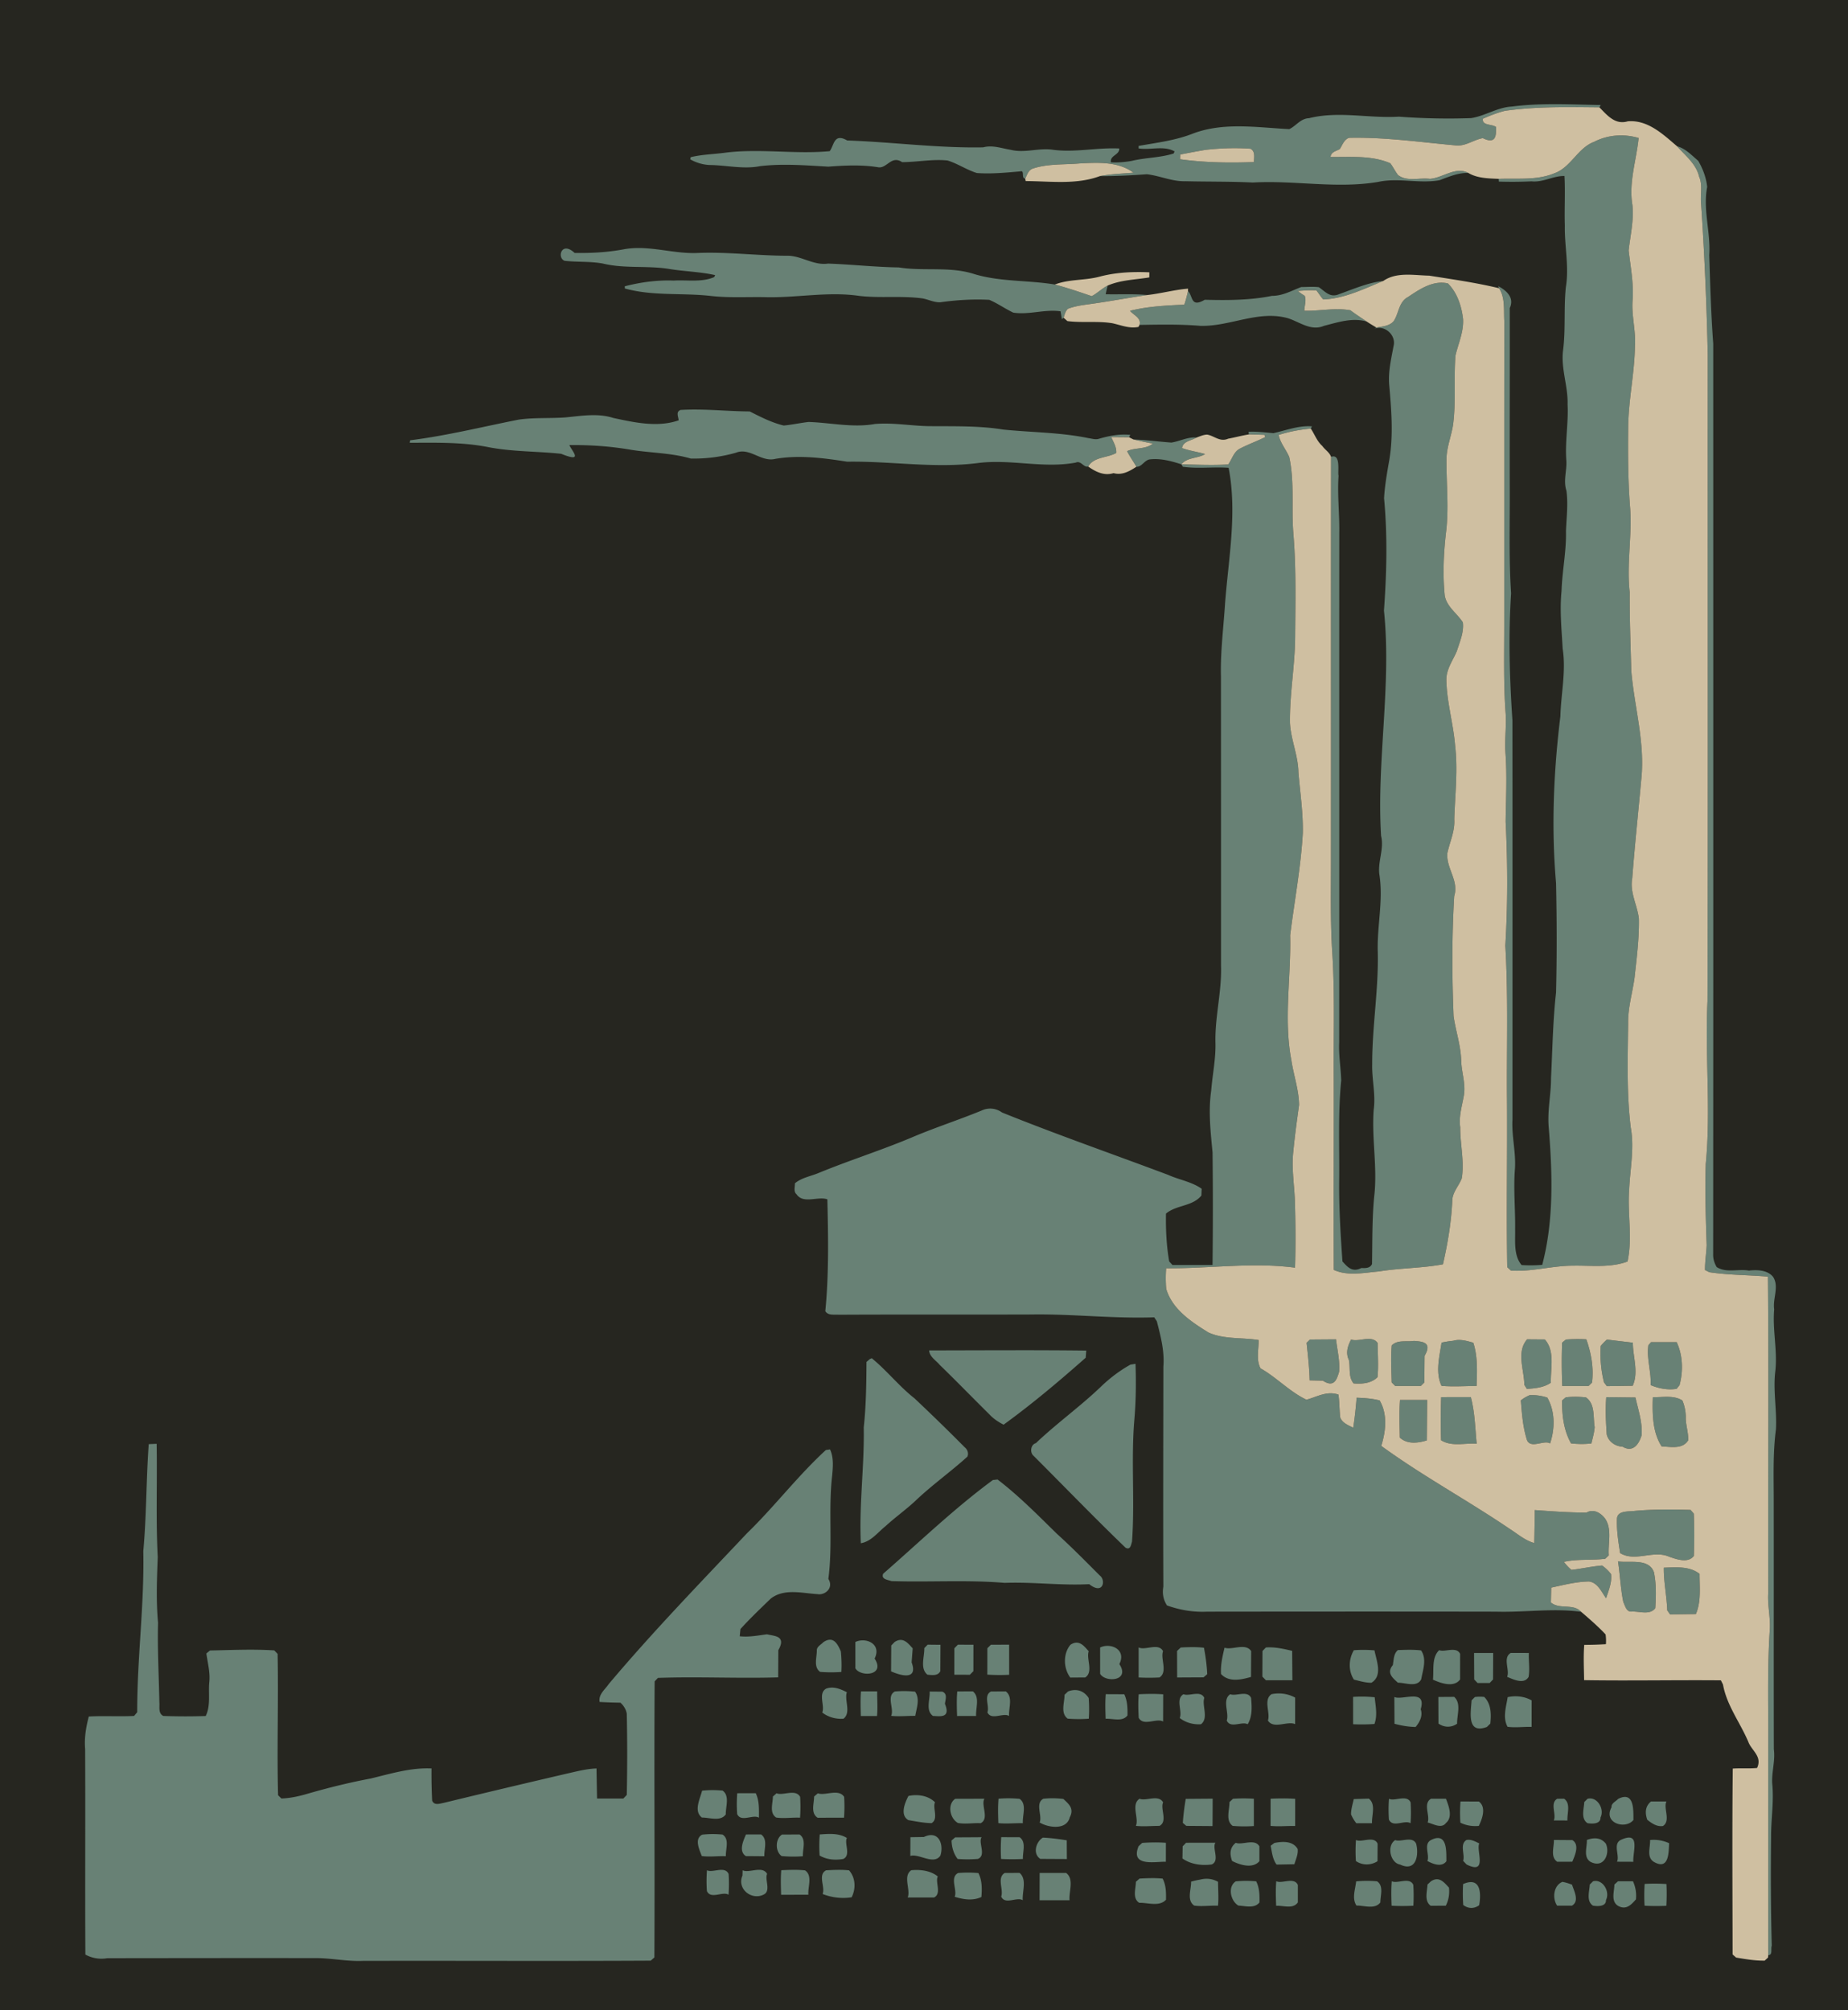
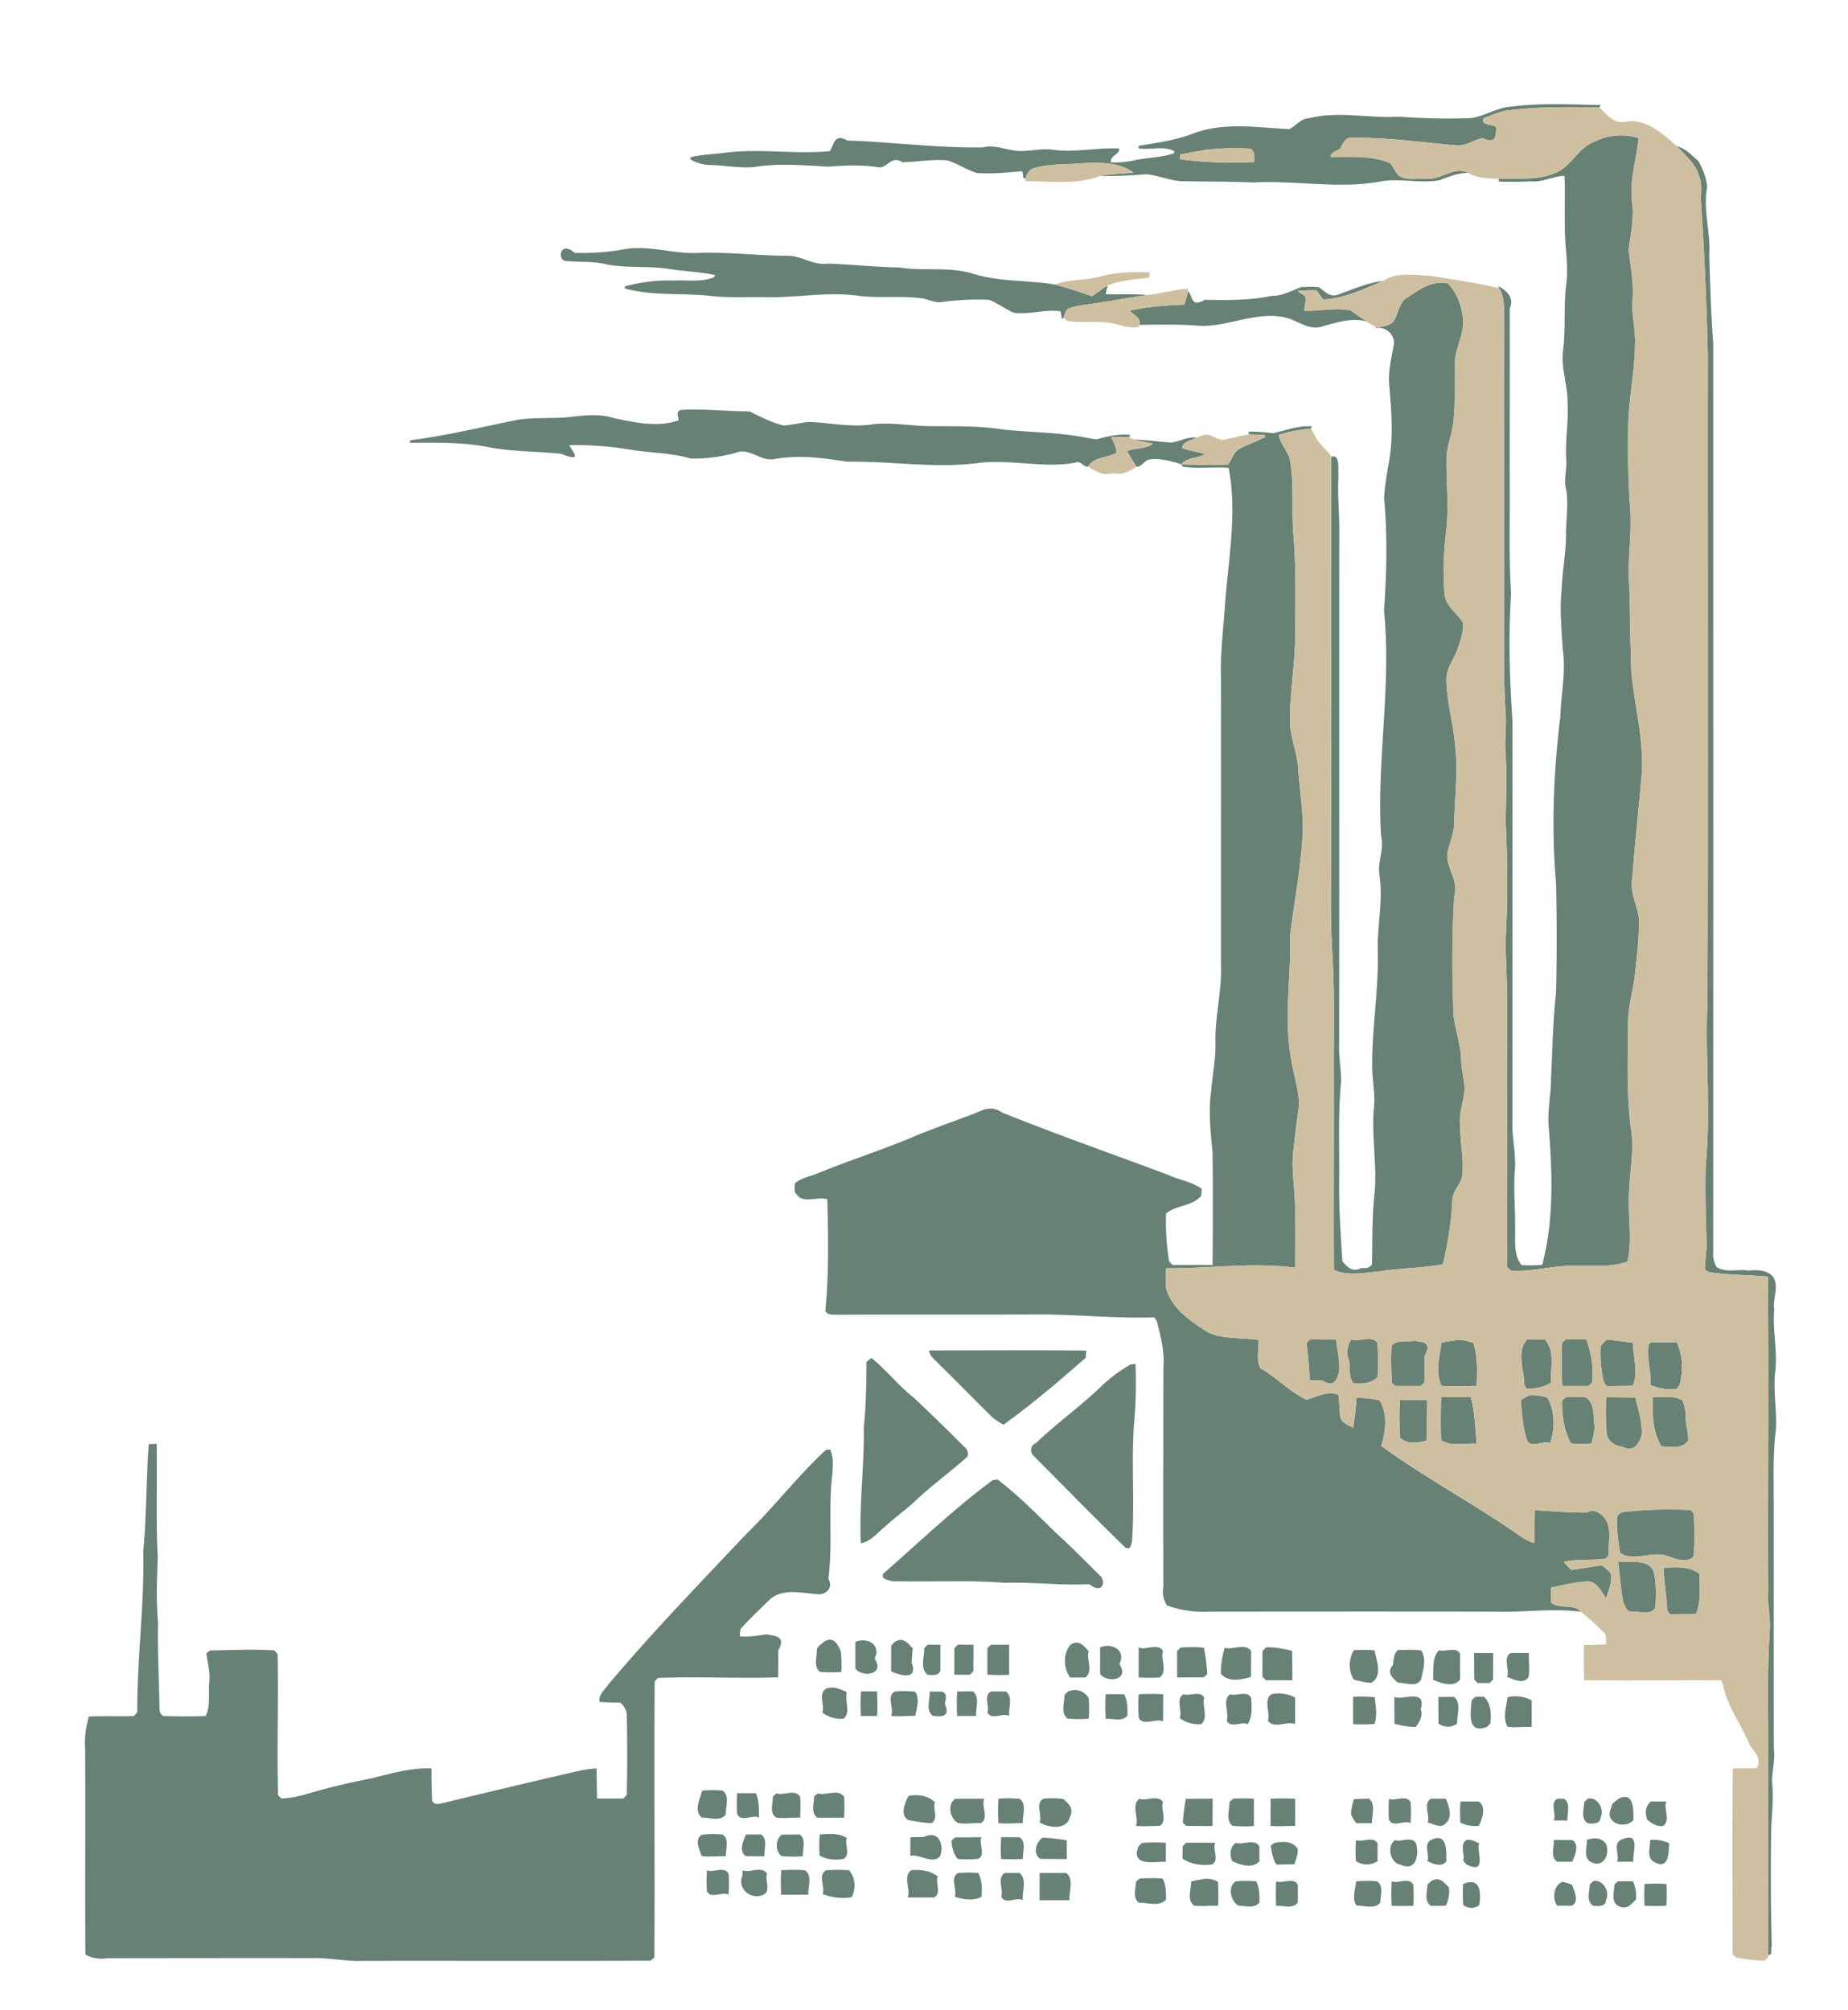
<svg xmlns="http://www.w3.org/2000/svg" height="731pt" width="896" viewBox="0 0 672 731">
-   <path d="M0 0v731h672V0z" fill="#262620" />
  <path d="M565.896 37.882c-5.4-.015-10.784.168-16.128.868-5.248.26-9.704 3.41-14.816 4.2-8.76.32-17.544.12-26.272-.53-10.848.68-21.944-2.14-32.672.56-3.12.11-4.672 2.8-7.176 3.97-11.704-.58-23.952-2.64-35.2 1.68-6.28 2.46-13 3.25-19.584 4.43l-.008.9c4.272.7 9.192-1.13 13.08 1.1l-.352.76c-4.96 1.57-10.248 1.47-15.288 2.69-2.472.45-4.968.63-7.488.53-.528-2.55 3.128-2.62 3.008-5.05-8.168-.41-16.312 1.6-24.472.42-5.008-.63-10.008 1.32-15.008.06-3.32-.53-6.592-1.81-10.008-.89-16.496.31-32.944-1.93-49.432-2.5-4.904-2.79-4.712 1.69-6.368 3.89-12.72 1.19-25.488-1.07-38.192.58-4.12.54-8.312.62-12.352 1.6l-.176.78A15.692 15.692 0 00258 60c6.144.05 12.296 1.63 18.432.41 8.216-.97 16.528-.28 24.768.19 5.984-.45 12-.75 17.96.19 3.32.76 4.904-4.53 8.88-1.83 5.504-.01 10.992-1.18 16.504-.61 3.72 1.14 6.968 3.42 10.688 4.57 5.256.38 10.52-.14 15.768-.6 1.76-.52.216 2.49 1.808 2.64.664-1.34 1.112-3 2.632-3.62 5.504-1.87 11.408-1.41 17.12-1.91 6.536-.33 14.016-.79 19.592 3.35-4.064.37-8.152.45-12.152 1.24 5.68.07 11.36-.26 17.04-.66 4.728.54 9.184 2.69 14.032 2.54 8.152.2 16.32.06 24.488.47 15.208-.88 30.472 2.34 45.632-.23 7.336-1.6 14.888.73 22.28-.61 3.376-1.27 6.768-2.72 10.456-2.65-4.672-2.45-9.296 1.84-13.984 2.15-3.744-.5-8.304 1.14-11.568-1.38-1.056-1.36-1.768-2.94-2.824-4.29-6.816-2.95-14.536-2.19-21.72-2.3.184-1.84 2.04-2.09 3.368-2.86.96-1.47 1.512-3.39 3.32-4.08 12.904-.3 25.728 1.55 38.56 2.72 3.72.53 6.672-2 10.12-2.61 5.168 2.52 4.784-1.56 4.84-4.03-1.512-1.19-5.216-.43-4.8-3.04 2.608-1.12 5.264-2.19 8.032-2.87 11.376-1.59 22.88-1.36 34.336-1.25l.464-.85c-5.384-.084-10.784-.295-16.176-.308zm23.8 11.367c-3.456-.042-6.904.717-10.048 2.341-6.016 2.26-8.456 9.42-14.6 11.49-6.336 2.57-13.4 1.68-20.056 1.96l.048.99c3.952.12 7.92.09 11.888-.09 4.184.45 7.864-2.03 11.968-1.95.336 6.01-.064 12.03.136 18.05-.144 7.464 1.6 14.928.368 22.368-.8 7.672-.032 15.408-1.024 23.072-.808 6.6 1.864 12.968 1.648 19.552.36 6.84-.976 13.64-.448 20.472.232 3.656-1.168 7.264.032 10.928.672 4.88.016 9.808-.168 14.712.184 7.296-1.384 14.496-1.608 21.776-.704 6.984.032 13.976.408 20.96 1.28 8.192-.608 16.392-.832 24.592-2.472 20.096-3.328 40.416-1.576 60.632.288 13.256.328 26.528 0 39.792-1.152 10.312-1.296 20.704-1.824 31.056.024 5.976-1.368 11.904-.84 17.904 1.344 16.664 1.928 33.784-2.36 50.072-2.496.2-5 .224-7.496.072-2.984-3.56-2.256-8.76-2.36-13.008.104-7.352-.648-14.672-.064-22 .4-6.04-1.248-11.944-.896-17.968 0-48.352.04-96.696-.016-145.048-1.056-15.376-1.48-30.808-.496-46.208-.84-12.896-.4-25.848-.48-38.768-.04-21.656.04-43.32 0-64.976 1.8-3.896-1.368-6.504-4.2-7.968l.32.744c2.312 3.6 1.632 8.088 1.912 12.152-.064 36.688-.024 73.368-.04 110.048.008 10.528-.264 21.08.456 31.6.456 5.008-.352 10.024-.016 15.048.624 8.352.184 16.72.072 25.08.752 15.024.8 30.096-.112 45.112 1.112 18.704.44 37.44.608 56.16.128 20.248-.24 40.496.088 60.752.336.32 1 .936 1.336 1.256 7.616.504 15.04-1.808 22.648-1.784 6.568-.12 13.456.832 19.76-1.512 1.896-8.664-.096-17.52.6-26.264.344-7.456 1.928-15 .576-22.448-1.552-12.6-1.104-25.344-.96-38-.08-5.632 1.6-11.032 2.344-16.552.768-7.112 1.704-14.248 1.568-21.408-.568-4.936-3.368-9.56-2.416-14.664.928-12.184 2.232-24.336 3.336-36.504 1.288-13.16-2.6-25.984-3.688-38.984-.248-9.52-.624-19.016-.568-28.536-1.224-10.664 1.08-21.312.048-31.96-.68-9.424-.72-18.88-.6-28.32.128-9.824 2.328-19.48 2.456-29.312.36-5.448-1.232-10.808-.88-16.28.504-6.208-.696-12.28-1.408-18.4.608-5.52 1.96-11.04 1.352-16.62-1.36-8.19 1.472-16.2 2.28-24.29a23.243 23.243 0 00-6.176-.921zm20.128 3.921c3.024 3.39 6.944 6.41 8.032 11.04 1.32 2.98.448 6.24.688 9.36C619.8 92 620.6 110.472 621 128.952c-.056 78.36.12 156.72-.088 235.08-.96 19.704 1.28 39.488-.632 59.168-.288 9.856-.008 19.744.328 29.6-.136 2.992-.64 5.992-.608 9 .392.2 1.168.6 1.56.792 7.072 1.08 14.224.976 21.328 1.616.312 38.272-.016 76.552.12 114.832-.352 4.52.832 8.992.552 13.504-.88 13.128-.536 26.296-.56 39.456-.024 26.304.024 52.608-.008 78.92 1.72.048.856-2.352 1.288-3.408-.36-13.176-.4-26.36-.248-39.536-.032-6.496 1.072-12.976.408-19.456-.24-4.168 1.16-8.288.592-12.48-.072-30.016 0-60.032-.04-90.04.008-8.752-.344-17.528.8-26.232.4-7.08-1.104-14.168-.216-21.24.824-7.496-1.08-14.952-.416-22.448-.6-3.824 1.896-8.288-.408-11.792-2.024-2.52-5.896-2.632-8.776-2.28-3.84-.696-8.256.952-11.728-1.28-.848-1.432-1.344-3.04-1.28-4.696.064-110.352.032-220.712.024-331.064-.8-10.72-1.112-21.48-1.44-32.224.544-8.272-2.36-16.534-.76-24.764-.328-3.32-1.576-6.64-3.264-9.51-2.392-2.02-4.6-4.46-7.704-5.3zm-161.2.702a78.85 78.85 0 016.12.208c1.808 1 1.216 3.15 1.248 4.85-8.984.34-17.976.21-26.88-1.03.016-.43.056-1.29.064-1.72 3.096-.59 6.152-1.18 9.272-1.7a95.531 95.531 0 0110.176-.608zm-216.816 36.32c-1.712.016-3.416.16-5.128.488-5.848 1.08-11.792 1.4-17.728 1.296-4.824-4.504-6.504 1.84-3.632 2.856 4.608.52 9.288.16 13.88.992 7.88 1.92 16.04.688 24.008 1.952 5.592.936 11.312 1.016 16.848 2.264l-.368.728c-4.64 1.976-9.816.952-14.696 1.256-6.024-.232-11.992.584-17.8 2.072l.016.8c10.168 2.832 20.872 1.536 31.24 2.712 6.504.744 13.056.328 19.576.44 11.488.352 22.968-2.144 34.416-.456 7.648.896 15.4-.136 23.048.92 2.16.408 4.208 1.496 6.44 1.4 5.904-.824 11.84-1.192 17.8-.888 3.048 1.28 5.752 3.248 8.744 4.656 5.752.88 11.416-1.312 17.184-.48.12.72.368 2.152.488 2.872l.616-.544c.4-1.152.64-2.44 1.616-3.272 3.184-1.208 6.592-1.456 9.936-1.976 6.32-.912 12.576-2.088 18.896-3.008-5.04-.472-10.104-.168-15.136-.28.208-1.064.456-2.12.728-3.16-2.08 1.056-3.744 2.776-5.8 3.856-4.44-1.504-8.888-3.04-13.432-4.232-9.696-1.616-19.728-.928-29.24-3.776-8.896-2.92-18.4-.96-27.52-2.44-8.6-.12-17.128-1.096-25.704-1.392-5.36.784-9.84-3.008-15.08-2.856-10.696-.024-21.336-1.424-32.048-1.016-7.44.4-14.784-1.864-22.168-1.784zm271.216 11.96c-5.664.632-10.848 2.96-16.112 4.824-3.376 1.44-5.104-1.112-7.36-2.552-2.12-.256-4.264-.056-6.384-.048-3.464 1.304-6.776 3.232-10.624 3.2-8.056 1.64-16.296 1.624-24.456 1.424-5.208 3.016-4.208-1.336-6.088-3.152-.368 1.664-.792 3.32-1.344 4.928-6.624.304-13.272.624-19.736 2.232 1.32 1.624 4.184 2.584 3.448 5.136 7.36-.12 14.736-.272 22.08.336 10.76.328 21.064-5.768 31.832-2.784 4.32 1.344 8.352 4.816 13.176 2.784 5.08-1.288 10.336-3.096 15.568-1.536-1.992-1.36-4.032-2.656-5.952-4.112-5.56-1.024-11.168.304-16.752.168-.016-1.8.808-3.712.128-5.44-.88-.528-1.72-1.12-2.52-1.752 2.248-.192 4.504-.328 6.76-.216.88 1.056 1.552 2.296 2.512 3.296 7.744-.328 14.784-3.864 21.824-6.736zm21.472.656c-4.616-.152-8.752 2.696-12.456 5.168-3.48 1.832-3.304 5.944-5.264 8.824-1.544 1.8-4.104 1.872-6.264 2.312l-.76.416c4.016-1.448 7.96 2.52 7.008 6.248-.864 4.664-1.984 9.336-1.6 14.112.8 9.08 1.56 18.28.048 27.32-.808 4.624-1.648 9.264-1.912 13.96 1.272 13.576.952 27.264-.04 40.832 2.824 27.328-2.72 54.592-1.048 81.952 1.2 4.88-1.392 9.56-.56 14.416 1.36 9.216-.92 18.4-.648 27.632.352 13.712-2.064 27.296-2.024 41.008-.144 5.52 1.328 11.008.544 16.544-.752 10.112 1.272 20.2.312 30.328-.944 8.552-.76 17.16-.92 25.76-.752 1.584-2.408 1.48-3.888 1.432-3.376 1.72-5.128-.48-6.864-2.4-.68-9.872-1.304-19.76-1.184-29.664.136-12.056-.464-24.16.736-36.176-.152-4.6-.944-9.192-.736-13.792.056-61.696-.008-123.392.032-185.08.128-7-.736-13.984-.256-20.984-.416-1.216.968-8.176-2.728-6.856-.056 48.632 0 97.248-.032 145.88.016 11.512-.264 23.04.48 34.544.96 15.128.408 30.296.528 45.456.072 23.248-.12 46.496.024 69.752 5.08 2.336 11.008 1.016 16.352.576 7.72-1.28 15.624-1.16 23.336-2.608 1.768-7.76 3.104-15.624 3.416-23.592.272-2.888 2.464-5.064 3.44-7.704.976-6.16-.608-12.304-.568-18.464-.584-3.96.632-7.696 1.304-11.52.776-4.28-.816-8.416-.952-12.648-.12-5.584-2-10.864-2.776-16.336-.576-14.528-.64-29.088.232-43.616 1.768-5.648-2.976-10.12-2.496-15.616.88-4.12 2.816-8.024 2.52-12.368.288-8.968 1.36-17.976.288-26.936-.672-8.016-3.072-15.832-3.168-23.896.032-3.776 2.376-6.912 3.808-10.256 1.032-3.344 2.64-6.856 2.192-10.456-2.12-3.312-5.904-5.688-6.592-9.792-.744-7.56-.416-15.184.44-22.712 1.144-8.912.12-17.88.192-26.808.032-4.296 1.752-8.336 2.4-12.56 1.112-8.36.2-16.816.88-25.2 1.04-4.376 3.008-8.584 2.76-13.208-.544-4.704-2.104-9.56-5.52-12.976a10.361 10.361 0 00-2.016-.248zm-270.736 46.12c-2.104-.024-4.2.008-6.304.144-1.776.696-.776 2.4-.68 3.768-7.64 2.664-16.048.792-23.752-.864-5.6-1.8-11.504-.776-17.216-.216-5.736.448-11.528 0-17.24.832-13.12 2.592-26.136 5.84-39.424 7.504l-.136.904c9.504-.024 19.08-.28 28.464 1.568 8.76 1.72 17.728 1.488 26.584 2.44 8.304 3.36 3.992-.88 2.976-3.168 7.504-.088 15.016.432 22.424 1.712 7.232 1.168 14.688 1.12 21.768 3.192a56.136 56.136 0 0016.416-2.136c5-2.008 9.176 3.552 14.32 2.24 8.712-1.488 17.472-.312 26.112 1.032 15.8-.248 31.6 2.488 47.376.512 11.904-1.584 23.864 2.04 35.744-.184 1.88-.856 2.856 1.864 4.504 1.432 2.128-3.608 6.88-3.08 10.216-4.928.168-2.104-1.024-3.928-1.824-5.768 1.624.008 4.872.04 6.488.048l.424-.88c-3.848-.384-7.696.352-11.376 1.432-1.264.416-2.568-.072-3.816-.232-10.2-2.112-20.68-2.064-31-3.12-8.536-1.384-17.208-1.176-25.816-1.232-6.984.048-13.904-1.4-20.88-.792-8.024 1.432-16.072-.488-24.088-.736-3.024.344-6.016 1.008-9.024 1.296-4.36-1.032-8.392-3.112-12.36-5.12-6.288-.032-12.584-.616-18.88-.68zm222.4 6.048c-4.536-.08-8.784 1.576-13.136 2.528-2.984-.264-6.056-.664-9.016-.504l.144.96c1.408.04 4.232.112 5.64.152l.304.808c-2.968 1.488-6.096 2.6-9.048 4.12-2.376 1.088-3 3.872-4.416 5.832-5.68.368-11.384.08-17.056-.04l.52.88c5.496.816 11.128-.016 16.672.4 3.176 16.36-.056 32.944-1.296 49.336-.56 8.84-1.72 17.648-1.496 26.528.032 35.016.024 70.024.024 105.048.336 9.4-2.224 18.584-2.024 27.976.184 5.912-1.08 11.712-1.544 17.568-1.08 7.464-.224 15 .496 22.456.152 13.64.152 27.288-.008 40.936-3.648 0-10.936.008-14.576.016-.296-.32-.872-.968-1.176-1.288-1.008-5.728-1.28-11.584-1.176-17.4 3.76-3.2 9.672-2.568 12.88-6.584.016-.624.072-1.84.096-2.456-3.616-2.56-8.208-3.248-12.176-5.04-20.128-7.568-40.456-14.632-60.392-22.68-2.312-1.672-5.088-1.848-7.528-.688-8.36 3.424-16.968 6.192-25.28 9.736-11.192 4.712-22.784 8.352-34.016 12.976-2.856 1.176-6.096 1.68-8.52 3.72.04 1.28-.568 3.008.576 3.96 2.48 3.68 7.744.64 11.224 1.864.312 13.552.576 27.16-.744 40.664 1.056 1.68 3.16 1.152 4.84 1.296 23.352-.12 46.696-.008 70.056-.088 14.92-.24 29.768 1.552 44.704 1.032.24.352.704 1.056.944 1.408 1.4 5.4 2.848 10.912 2.384 16.56-.032 26.656-.112 53.312-.008 79.984-.44 2.48-.008 4.744 1.312 6.8 4.68 1.688 9.616 2.52 14.616 2.28 35.016-.04 70.032-.064 105.048 0 10.32.304 20.648-1.344 30.944.04-2.888-3.152-7.92-.728-10.992-3.4.032-1.352.088-4.04.12-5.392 4.536-.96 9.08-2.168 13.76-2.224 3.208.456 4.48 3.768 6.192 6.088.928-2.824 2.184-5.76 1.8-8.776a14.209 14.209 0 00-3.264-3.12c-3.744.32-7.408 1.16-11.136 1.584-1.04-.856-1.936-1.864-2.752-2.904 4.912-1.128 10.04-.496 15.032-1.128.328-.312.976-.928 1.296-1.24-.336-4.36 1.264-9.32-1.248-13.24-1.44-2-4.12-3.872-6.848-2.312-6.296 0-12.544-.464-18.816-.92a1006.75 1006.75 0 01-.184 11.992c-3.344-.928-6.008-3.288-8.872-5.112-15.352-10.424-31.768-19.288-46.768-30.216 1.672-5.352 2.36-11.432-.584-16.528-2.72-.696-5.616-.896-8.376-.992-.272 3.648-.68 7.296-1.232 10.928-1.76-.928-3.952-1.696-4.712-3.72-.328-2.84-.272-5.536-.656-8.336-4.232-1.456-7.816.832-11.632 1.856-6.104-2.88-10.832-8.104-16.704-11.4-1.688-3.184-.616-6.928-.696-10.304-6.04-.976-12.544-.176-18.232-2.728-6.256-3.88-13.168-8.424-15.376-15.888-.2-2.496-.216-5-.016-7.48 15.632.152 31.28-2.272 46.872-.216.24-8.304.192-16.592-.08-24.864-.272-5.888-1.248-11.792-.52-17.672.52-5.568 1.304-11.096 2.064-16.632-.088-5.568-2-10.856-2.816-16.328-2.84-15-.048-30.248-.424-45.36 1.536-12.384 3.88-24.696 4.6-37.192.128-7.376-.968-14.696-1.6-22.04-.088-6.16-2.752-11.856-3.072-17.976-.144-10.328 1.768-20.552 1.88-30.872.088-12.728.416-25.488-.656-38.176-.744-9.2.488-18.544-1.48-27.624-1.144-2.752-3.264-5.072-3.848-8.056 3.784-1.208 7.728-1.944 11.672-2.312l.424-.816c-.304-.024-.608-.04-.912-.048zm-46.584 13.856c2.16-2.624 5.936-2.064 8.664-3.728-2.8-.824-5.696-1.176-8.416-2.184.36-2.528 3.472-2.712 5.304-3.832-3.208-.264-6.088 1.36-9.168 1.84-4.6-.328-9.192-.976-13.8-1.128 2.328.552 4.688 1.04 7.072 1.488-2.632 2.2-6.384 1.376-9.384 2.752.992 1.968 2.304 3.76 3.392 5.672 1.928.168 2.952-2.48 4.928-2.672 3.896-.44 7.744.6 11.408 1.792zm68.144 318.024c-2.168-.016-4.704.856-6.408.2-1.176 2.28-2.08 4.752-.816 7.432.592 2.832-.264 6.168 1.728 8.544 3.048.24 6.424.008 8.696-2.288.4-4.112.072-8.28.04-12.376-.776-1.168-1.936-1.504-3.24-1.512zm75.4.056a63.13 63.13 0 00-3.696.16c-.352.288-1.048.864-1.392 1.16-.184 5.24-.16 10.48.056 15.736h9.56c.32-.304.952-.928 1.272-1.24.672-5.336-.296-10.712-2.08-15.728a57.723 57.723 0 00-3.72-.088zm-17.792.08c-4.032 4.632-1.048 11.16-1.024 16.568.224.36.696 1.088.928 1.464 2.96-.184 6.24-.504 8.72-2.256-.144-5.216 1.592-11.496-2.208-15.728-1.6-.008-4.816-.032-6.416-.048zm-69.504.008c-2.36.024-7.104.048-9.472.072-.312.312-.92.92-1.232 1.216.488 4.536 1 9.064 1.112 13.632l4.808.112c4.288 2.8 5.128-.792 5.912-3.224.328-3.96-.68-7.92-1.128-11.808zm98.544.088c-.84.712-1.6 1.48-2.288 2.336-.28 4.408.104 8.928 1.192 13.232l1.04 1.368c2.344-.032 7.048-.096 9.4-.136 2.24-5 .04-10.48.064-15.664-2.36-.28-7.056-.84-9.408-1.136zm-54.08.144a7.239 7.239 0 00-1.832.296 37.7 37.7 0 00-4.256.672c-.744 5.072-2.32 10.784-.008 15.72 4.24.368 8.48.048 12.752.04.176-5.248.448-10.704-1.2-15.728-1.744-.488-3.616-1.056-5.456-1zm-16.112.336c-2.72.44-6.016-.496-8.088 1.656-.4 4.464-.128 8.944-.016 13.448.32.32.96.976 1.28 1.296 2.328 0 6.968-.008 9.296-.008.32-.32.968-.96 1.304-1.288.016-2.408.056-7.256.08-9.664 3.048-5.208-1.224-5.168-3.856-5.44zm86.2.464c-.24.28-.728.824-.968 1.096-.696 4.864 1.08 9.64.824 14.52 2.984 1.224 6.152 1.864 9.44 1.36.272-.328.8-1.008 1.072-1.352 1.376-5.12 1.216-10.752-1.032-15.616-2.336 0-7-.008-9.336-.008zm-233.944 2.936c-9.52.008-19.04.048-28.56.064.16 2.368 2.48 3.608 3.848 5.272 6.088 5.896 11.984 11.992 18.024 17.952 1.44 1.576 3.28 2.8 5.2 3.776 10.4-7.536 20.24-15.84 29.856-24.344l.2-2.6c-9.52-.112-19.04-.136-28.568-.12zM317 493.872l-.688.296c-.312.264-.912.792-1.224 1.056-.048 7.936-.144 15.888-1 23.808.256 14.048-1.72 28.04-1.064 42.112 3.768-.632 6.136-3.936 8.944-6.168 3.48-3.208 7.36-5.952 10.832-9.176 6.008-5.76 12.832-10.56 18.992-16.152.512-1.264.016-2.608-1.016-3.416-5.968-6.04-12.064-11.952-18.232-17.776-5.616-4.4-10.032-10.096-15.544-14.584zm95.912 2.032c-.464.08-1.384.224-1.84.296-3.944 2.2-7.56 4.936-10.8 8.08-7.52 7.2-16.04 13.272-23.584 20.464-1.896.536-2.216 3.288-.976 4.48 11.2 11.176 22.16 22.568 33.568 33.536 1.768.968 1.968-.928 2.36-2.192 1.064-14.688-.376-29.44.832-44.112.6-6.84.68-13.72.44-20.552zm143.36 11.392c-1.16.496-2.264 1.112-3.24 1.912.384 4.832.744 9.792 2.248 14.448 1.392 3.272 6.24-.208 8.392 1.2 1.792-5.416 1.864-11.616-1.024-16.68a18.266 18.266 0 00-6.376-.88zm16.776.6a32.814 32.814 0 00-3.656.184c-.344.288-1.024.856-1.36 1.152-.08 5.304.6 10.896 3.256 15.608 2.44.28 4.904.288 7.392.032.48-1.96 1.032-3.936 1.208-5.944-.64-3.552.28-8.408-3.184-10.808a33.09 33.09 0 00-3.656-.224zm33.456.016c-1.856-.032-3.736.176-5.48.128-.192 6-.152 12.672 3.216 17.912 3.4.112 7.6 1.12 9.672-2.272.048-2.584-.76-5.064-.904-7.624.08-2.4-.328-4.672-1.24-6.832-1.6-1-3.416-1.28-5.264-1.312zm-71.656.096c-2.696.008-8.088.008-10.792.024-.184 5.208-.2 10.44-.024 15.664 3.88 2.432 8.648.936 12.944 1.264-.544-5.64-.664-11.448-2.128-16.952zm49.248.024c-.352 4.496-.136 9.016.176 13.536.608 2.624 3.136 4.368 5.76 4.464 4.024 2.4 6.112-1.376 6.936-4.2.312-4.696-1.248-9.184-2.256-13.68-2.656-.032-7.96-.096-10.616-.12zm-74.992 1c-.352 4.56-.16 9.12-.08 13.696 2.72 2.52 6.576 2.024 9.816 1.024.032-3.68.104-11.04.128-14.712-2.464-.008-7.408-.008-9.864-.008zM56.96 524.992l-2.88.12c-.93 12.96-.79 25.976-1.97 38.928.4 19.56-2.268 39-2.219 58.56-.28.328-.851 1-1.131 1.344-5.48.28-10.978-.096-16.469.208-1.02 3.848-1.671 7.784-1.331 11.808.12 24.912-.058 49.832.082 74.752a12.16 12.16 0 007.959 1.32c25.01-.024 50.016-.072 75.032-.032 6.008-.128 11.928 1.272 17.944 1.008 34.88-.08 69.768.112 104.648-.08.328-.296 1.008-.88 1.336-1.176.176-33.464-.12-66.92.096-100.384.304-.32.904-.952 1.2-1.256 14.552-.52 29.144.24 43.712-.192.016-2.472.04-7.424.056-9.888 3.024-5.296-1.472-5.096-4.112-5.776-3.296.424-6.584 1.096-9.92.712.072-.656.2-1.968.264-2.624 3.496-3.864 7.288-7.456 11.016-11.072 4.912-3.792 11.344-1.952 16.984-1.624 2.68.496 6.056-2.2 3.968-5.536 1.656-12.48-.064-25.112 1.384-37.592.288-3.176.592-6.528-.768-9.488-.392.056-1.16.176-1.552.24-10.256 9.432-18.72 20.608-28.712 30.304-17 18.016-34.256 35.816-50.216 54.768-1.328 1.984-3.832 3.792-3.312 6.512 2.52.144 5.04.232 7.56.264 1.184 1.048 2.096 2.512 2.312 4.088.208 9.808.2 19.632 0 29.448-.312.336-.936.992-1.248 1.32-2.392 0-7.176-.008-9.56-.008-.056-2.736-.152-8.2-.2-10.928-3.736.128-7.336 1.104-10.936 1.912a4728.451 4728.451 0 00-44.504 10.568c-1.52.28-3.52 1.112-4.328-.76-.192-3.92-.272-7.832-.232-11.728-7.56-.344-14.872 1.928-22.144 3.672-7.624 1.44-15.192 3.296-22.656 5.448-3.184.952-6.448 1.696-9.792 1.808-.296-.304-.896-.888-1.2-1.192-.456-17.128.184-34.28-.176-51.4a59.742 59.742 0 01-1.2-1.256c-7.784-.504-15.608-.12-23.385.032l-1.318 1.08c.49 3.584 1.49 7.064 1.03 10.768-.311 3.928.549 8.28-1.271 11.976-5.14.176-10.28.16-15.42-.016-1.92-.984-1.27-3.216-1.43-4.944-.18-9.672-.73-19.288-.48-28.952-.73-7.936-.42-15.912-.111-23.856-.72-13.728-.15-27.48-.4-41.208zm305.784 12.976c-.424.056-1.272.144-1.696.192-14.088 10.376-26.736 22.584-39.896 34.08-.848 2.032 1.656 2.168 3 2.672 13.72.456 27.48-.512 41.192.648 10.24-.384 20.464 1.016 30.736.472 5.088 4.024 6.104-1.408 3.912-3.088-5.168-5.152-10.272-10.376-15.688-15.256-6.952-6.816-13.824-13.8-21.56-19.72zm241.832 10.936c-3.392.04-6.776.184-10.144.488-2.304.312-6.16-.192-6.44 2.736-.184 4.224.504 8.424 1.136 12.592 5.472 3.352 12.08-1.208 17.832 1.32 2.76.96 6.848 2.472 8.984-.272.208-5.128.208-10.256-.016-15.376-.288-.344-.88-1.024-1.168-1.36-3.392-.104-6.792-.168-10.184-.128zm-16.208 18.84c.752 4.928.92 9.928 1.944 14.832.616 1.24 1.08 3.456 2.808 3.424 2.904-.224 6.768 1.448 8.8-1.24.288-4.352.392-8.904-.496-13.104-1.912-5.184-8.936-3.232-13.056-3.912zm19.984 2.176c-1.136.024-2.264.08-3.328.12-.064 5.192 1.064 10.32 1.248 15.52.256.368.776 1.096 1.024 1.472 2.352-.032 7.048-.104 9.392-.136 1.976-4.616 1.312-9.744 1.336-14.608-2.712-2.16-6.264-2.432-9.672-2.368zM301.84 596.232c-.688-.008-1.488.248-2.432.888-.848.912-2.424 1.592-2.384 3.032.016 2.608-1.272 5.976 1.2 7.768a48.86 48.86 0 007.728.024 47.521 47.521 0 00-.192-7.472c-.792-1.776-1.848-4.216-3.92-4.24zm25.592.08c-.632.016-1.328.232-2.112.744-.312.32-.928.952-1.232 1.272l-.064 9.4c3.04 1.368 9.96 3.6 7.48-3.272l.384-5.096c-1.224-1.296-2.552-3.096-4.456-3.048zm-14.056.16c-.8.04-1.6.232-2.336.576 0 2.392.008 7.184.008 9.584 1.912 3.256 11.056 2.68 6.992-3.552 2.136-4.264-1.216-6.8-4.664-6.608zm78.032.824c-.64.008-1.344.232-2.136.752-2.76 3.248-2.6 8.584-.072 11.944 1.36-.008 4.064-.032 5.424-.032 3.104-2.024.288-6.832 1.28-9.528-1.216-1.344-2.56-3.184-4.496-3.136zm-54.08.728c-.296.32-.92.944-1.216 1.256.104 3.128-1.664 7.368 1.136 9.672 1.68.12 3.792.536 4.696-1.304.008-2.4.04-7.184.048-9.576l-4.664-.048zm11 .008c-.32.328-.96.976-1.288 1.312 0 2.4-.008 7.216-.016 9.616 1.408 0 4.24.008 5.648.008.32-.328.96-.976 1.288-1.312 0-2.4.008-7.216.016-9.616-1.408 0-4.24-.008-5.648-.008zm18.632 0c-1.664 0-4.968.008-6.616.008-.336.32-.984.968-1.304 1.288 0 2.392-.008 7.192-.016 9.592 2.64.168 5.288.192 7.944.056 0-2.736-.008-8.208-.008-10.944zm35.416.44c-.8.04-1.6.232-2.336.576 0 2.392.008 7.184.008 9.584 1.912 3.256 11.056 2.68 6.992-3.552 2.136-4.264-1.216-6.8-4.664-6.608zm49.336.392c-2.168 0-4.712.888-6.424.264-.744 3.144-1.488 6.28-1.28 9.576 2.864 3.072 7.28 2.096 10.904 1.056.008-2.352.04-7.048.056-9.4-.776-1.168-1.952-1.488-3.256-1.496zm-31.704.016c-2.04.016-4.504.928-5.96.144v10.928c2.52.144 5.048.144 7.584 0 3.104-2.032.264-6.84 1.296-9.552-.616-1.208-1.696-1.528-2.92-1.52zm13.56.04a80.1 80.1 0 00-4.208.136c-.328.32-1 .944-1.336 1.264l.032 9.64c2.4-.008 7.192-.04 9.592-.048.344-.28 1.016-.864 1.344-1.152-.152-3.272-.576-6.44-1.192-9.616-1.384-.168-2.808-.224-4.232-.224zm27.968.08c-.408 0-.808.016-1.216.048l-1.24 1.28-.04 9.32c.32.32.96.984 1.28 1.312 2.408 0 7.232.008 9.64.008-.024-2.68-.064-8.024-.08-10.696-2.736-.632-5.52-1.288-8.344-1.272zm50.992.896c-1.424 0-2.84.056-4.2.104-1.616 1.352-1.48 3.568-1.848 5.472-2.464 2.936.168 4.808 1.84 6.384 2.768-.016 6.896 1.824 8.48-1.224.6-3.416 2.136-7.312-.04-10.512-1.384-.168-2.808-.224-4.232-.224zm15.944.024c-1.752-.08-3.88.648-5.12.104-2.8 2.608-1.912 7.184-2.272 10.728 2.872 1.312 7.632 2.992 9.864-.08 0-2.328 0-6.984.008-9.312-.512-1.064-1.432-1.4-2.48-1.44zm-32.416 0a45.026 45.026 0 00-3.744.128c-1.904 3.192-2.08 7.52.032 10.696 2.08.48 4.184 1.176 6.36 1.128 4.144-2.552 1.872-7.88 1.104-11.776a48.869 48.869 0 00-3.752-.176zm53.304 1.12c-3.024 1.768-.272 6.208-1.312 8.68 2.32 1 6.2 2.84 7.8.024.504-2.832-.048-5.936.104-8.696-1.648 0-4.952-.008-6.592-.008zm-13.336.008c.008 2.408.04 7.224.048 9.632.312.32.92.968 1.224 1.288h4.4c.312-.32.92-.968 1.232-1.288.008-2.408.04-7.224.048-9.624-1.736 0-5.216-.008-6.952-.008zM302.352 613.64a5.973 5.973 0 00-2 .4c-2.944 1.808-.328 6.168-1.36 8.648 2.12 1.696 5.008 2.472 7.72 2.272 2.904-2.208.24-6.88 1.24-9.64-1.728-.864-3.624-1.736-5.6-1.68zm88.288.896c-.728.032-1.488.2-2.272.512-.304.304-.952.904-1.256 1.2 0 2.856-1.56 6.672 1.12 8.672 2.544.208 5.12.224 7.696.024a52.307 52.307 0 00-.04-7.512c-1.2-1.896-3.064-3-5.248-2.896zm-61.552.368a40.594 40.594 0 00-3.688.144c-3.192 1.72-.136 6.408-1.36 8.864 2.928.304 5.808-.024 8.784 0 .48-2.904 1.784-6.112-.064-8.792a40.36 40.36 0 00-3.672-.216zm24.68.104c-1.416.008-4.248.024-5.672.024-.264 3.008-.16 5.856-.064 8.936 1.728-.008 5.184-.008 6.92-.016-.192-2.952 1.448-6.832-1.184-8.944zm-40.688.016c-.24 3.016-.128 5.872-.056 8.952h5.896c.28-2.936.032-6.072.056-8.952h-5.896zm52.672 0l-5.4.032c-2.824 1.456-.432 5.376-1.304 7.552 1.4 3.128 5.744.016 7.88 1.344-.176-2.944 1.504-6.864-1.176-8.928zm-27.696.048c.192 2.92-1.568 6.832 1.2 8.872 2.464.088 6.536.936 4.352-4.4.192-1.592 1.032-3.672-.96-4.432l-4.592-.04zm126.528.696c-.736.024-1.48.112-2.208.264-3.088 2.064-.336 6.784-1.32 9.568 2.04 3.296 7.112.048 9.896 1.32 0-2.408.008-7.232.008-9.64-1.936-1.072-4.16-1.584-6.376-1.512zm-29.096.144c-1.752-.064-3.888.688-5.12.128-3.008 1.76-.32 6.192-1.376 8.648 2.12 1.696 5.008 2.472 7.72 2.272 2.896-2.192.272-6.816 1.208-9.568-.48-1.104-1.392-1.44-2.432-1.48zm16.472 0c-1.632.064-3.472.616-4.592.128-3.088 2.064-.312 6.8-1.288 9.568 1.36 3.04 5.48.184 7.608 1.352 1.776-2.848 1.52-6.4 1.256-9.568-.584-1.272-1.72-1.52-2.984-1.48zm-33.448.016c-1.496.008-2.984.056-4.432.128-.248 2.88-.152 5.624-.008 8.552 1.696 3.24 6.456-.008 8.872 1.368l.032-9.896a54.972 54.972 0 00-4.464-.152zm-16.416.096c-.256 3.016-.144 5.872-.048 8.952 2.672-.144 6.072 1.216 7.944-1.216.048-2.68-.032-5.304-1.168-7.704l-6.728-.032zm149.504.784a12.863 12.863 0 00-3.36.304c-.536 3.52-1.88 7.44-.04 10.776 2.936.392 5.736-.056 8.752.04.008-2.408.008-7.224.016-9.64-1.632-.92-3.488-1.408-5.368-1.48zm-37.848.08c-2.32.016-5.28.84-6.72.16.008 2.44.04 7.312.048 9.744 2.536.68 4.976 1.096 7.68 1.176 1.512-1.784 2.688-4.088 1.864-6.456 1.12-3.864-.552-4.648-2.872-4.624zm-17.792.024a53.53 53.53 0 00-3.928.096c.008 2.48.008 7.464.008 9.952 2.584.12 5.16.088 7.752-.088 1.176-3.128.408-6.536.096-9.72a45.998 45.998 0 00-3.928-.24zm42.048.032c-.568 0-1.136.048-1.696.128-.304.296-.888.896-1.192 1.2-.256 4.24-1.872 12.472 5.584 9.672.296-.304.912-.904 1.224-1.2.352-3.4.352-7.16-2.208-9.704a12.285 12.285 0 00-1.712-.096zm-9.232.064c-1.44.008-4.304.032-5.744.04.008 2.424.032 7.256.04 9.672 2.112 1.48 4.68 1.528 6.784.04-.08-3.184 1.6-7.392-1.08-9.752zm-269.744 33.904a38.63 38.63 0 00-3.72.2c-.744 2.968-3.16 7.496-.064 9.776 2.848-.016 6.72 1.56 8.672-1.144-.056-2.864 1.512-6.728-1.168-8.664a41.333 41.333 0 00-3.72-.168zm44.72.944c-2.144-.024-4.656.84-6.36.232-.344.28-1.008.864-1.352 1.152-.008 2.6-1.328 6.032 1.272 7.72 2.4-.008 7.208-.008 9.608-.008.184-2.544.2-5.064.04-7.584-.768-1.16-1.92-1.496-3.208-1.512zm-15.64.032c-1.944-.032-4.256.792-5.736.184-.328.296-.984.88-1.32 1.168-.024 2.568-1.352 5.96 1.184 7.648 2.904.432 5.752-.088 8.688.056.184-2.536.184-5.064.024-7.584-.64-1.128-1.672-1.456-2.84-1.472zm-13.288.152c-1.696 0-5.064.008-6.744.008a51.832 51.832 0 00-.024 7.56c1.416 3.16 5.792-.024 7.92 1.344.016-3.024.168-6.152-1.152-8.912zm58.088.712c-.864.008-1.728.112-2.568.288-1.32 2.504-3.16 6.96-.04 8.784 2.752.456 5.616 1.056 8.456 1.096 2.616-1.552.272-5.6 1.24-7.576-1.872-1.864-4.48-2.624-7.088-2.592zm257.88.64c-.648.016-1.44.24-2.392.728-.832.928-2.544 1.568-2.392 3.04-3.128 5.72 5.04 8.232 7.968 4.608-.048-2.584.352-8.472-3.184-8.376zm-207.752.488a30.874 30.874 0 00-3.64.168c-3.096 1.696-.28 6.2-1.352 8.632 3.352 2.016 9.856 2.752 10.944-1.848 1.76-3.312-.48-4.96-2.312-6.704a30.795 30.795 0 00-3.64-.248zm-16.104.008c-1.28-.008-2.552.04-3.832.144-.272 2.984-.168 5.832-.072 8.888 2.984.304 5.888-.04 8.912.024-.216-2.92 1.568-6.888-1.184-8.864a43.706 43.706 0 00-3.824-.192zm53.184 0c-1.944-.04-4.272.784-5.728.16-3.232 2.072-.152 7.064-1.344 9.864 2.88.32 5.672 0 8.584.016 3.08-1.648.208-6.24 1.312-8.552-.624-1.136-1.656-1.464-2.824-1.488zm90.264.024c-1.832-.016-4.08.816-5.304.136-.2 2.512-.2 5.032-.024 7.56 1.416 3.152 5.704-.008 7.864 1.344.184-2.536.184-5.048.024-7.56-.504-1.144-1.456-1.464-2.56-1.48zm-58.232.008a60.044 60.044 0 00-3.792.136c-.32.304-.96.904-1.28 1.216.048 2.84-1.52 6.64 1.152 8.648 2.56.224 5.128.24 7.72.056v-9.928a60.284 60.284 0 00-3.8-.128zm14.336.008c-1.512 0-3.008.04-4.456.112 0 2.472-.008 7.408-.008 9.88 3.008.304 5.896-.032 8.944.04 0-2.472.008-7.408.008-9.88a59.494 59.494 0 00-4.488-.152zm111.424.024a3.1 3.1 0 00-.64.12c-.288.296-.872.88-1.176 1.176-.112 2.576-1.344 5.96 1.16 7.68 1.72.28 4.816.384 4.744-2.056 1.472-2.888-.904-7.208-4.088-6.92zm-80.144.056l-5.488.16c-.392 1.832-1.016 3.672-.992 5.576.496 1.136 1.12 2.232 1.92 3.216 1.424 0 4.272-.008 5.704-.008-.144-2.952 1.48-6.832-1.144-8.944zm-56.8.016c-2.448.016-7.336.056-9.792.072-.488 2.88-.864 5.816-1.064 8.744l1.28 1.08c2.376.024 7.152.048 9.528.072.024-2.504.04-7.48.048-9.968zm127.792.016c-.632.008-1.88.016-2.504.016-2.744 1.64-.208 5.632-1.248 7.888l4.96.016c-.144-2.68 1.28-6.136-1.208-7.92zm-210.8.008c-2.664 0-7.968.016-10.616.024-2.904 1.976-2.016 7.088.984 8.784 2.76.496 5.464-.048 8.264.088 3.272-1.64.024-6.584 1.368-8.896zm162.408 0c-3.048 1.744-.232 6.2-1.24 8.64 2.104.472 5.024 2.424 6.696.152 2.528-2.12 1.016-6.112-.024-8.792h-5.432zm10.712.992c-.192 2.552-.2 5.12-.04 7.712 2.08 1.016 4.32 1.408 6.712 1.176 1.256-2.608 2.776-6.776.04-8.856l-6.712-.032zm74.896 0c-1.408 0-4.224.008-5.632.016-1.904 1.584-2.344 3.808-1.336 6.64 1.592 1.296 3.544 2.624 5.712 2.264 2.92-1.928.04-6.52 1.256-8.92zM301.88 666.856c-1.28-.008-2.56.096-3.792.184a54.426 54.426 0 00-.048 7.664c2.6 1.504 5.6 1.76 8.584 1.248 2.936-1.352.28-5.68 1.344-7.632-1.832-1.144-3.96-1.456-6.088-1.464zm-42.832.04c-1.224.008-2.456.08-3.688.216-2.96 1.464-1.072 5.408-.16 7.784 2.928.384 5.8-.064 8.752.056-.12-2.672 1.408-6.192-1.208-7.872a35.73 35.73 0 00-3.696-.184zm17.704.136c-1.376 0-4.112.008-5.496.016-1 2.36-2.744 6.12-.024 7.864 1.68.008 5.04.04 6.712.048-.104-2.688 1.328-6.152-1.192-7.928zm14 .016l-6.384.032c-2.424 1.496-2.576 6.088-.136 7.816 2.56.24 5.128.256 7.72.064-.12-2.68 1.36-6.16-1.2-7.912zm47.928.224c-.784-.016-1.688.192-2.728.688l-4.896.08-.032 6.816c3.128-.984 8.488 3.432 10.92-.104 1.072-3.176.104-7.408-3.264-7.48zm25.4.752a60.81 60.81 0 00-.056 7.92c2.64.144 5.288.144 7.944.008-.128-2.68 1.312-6.12-1.2-7.904-1.664-.008-5.008-.016-6.688-.024zm-7.128.016c-2.408.024-7.224.048-9.624.056-.328.288-.992.864-1.32 1.144.064 2.36.752 4.824 2.232 6.704 2.44.2 4.888.192 7.352-.016 3.192-1.272.024-5.968 1.36-7.888zm235.56.136c-.744-.04-1.776.216-3.168.864-2.936 1.544-.272 5.664-1.344 7.912 1.48.008 4.448.016 5.944.024-.248-2.912 1.792-8.624-1.432-8.8zm-213.288.016c-2.552 1.536-3.776 5.888-.92 7.728 2.408.024 7.232.04 9.648.056-.016-1.696-.032-5.104-.04-6.808-2.896-.464-5.792-.856-8.688-.976zm143.544.144c-.664.016-1.464.24-2.424.736-2.824 1.48-.384 5.416-1.296 7.616 2.04 1.104 5.208 2.4 6.912.08-.056-2.616.376-8.536-3.192-8.432zm57.336.112c-.92-.024-1.944.176-3.064.592.112 2.664-1.376 6.168 1.264 7.92 4.944 2.632 7.288-3.008 5.64-6.584-1.016-1.256-2.296-1.896-3.84-1.928zm-81.712.464c-1.84-.024-4.088.8-5.312.128a54.556 54.556 0 00-.024 7.672c2.4 1.624 5.416 1.608 7.856.056.008-1.584.032-4.776.04-6.368-.504-1.144-1.456-1.472-2.56-1.488zm14.088.008c-1.752-.064-3.888.688-5.12.16-3.168 1.968-1.872 8.304 1.8 8.912 6.072 2.872 6.824-4.024 5.784-7.616-.504-1.08-1.416-1.416-2.464-1.456zm21.392.064a4.143 4.143 0 00-.624.072c-2.568 1.632-.44 5.336-1.2 7.576l1.24 1.32c7.88 3.936 3.36-5.224 4.64-7.648-1.288-.616-2.624-1.376-4.056-1.32zm67.056.016c-.296.016-.6.032-.904.056.128 2.656-1.352 6.152 1.288 7.896 5.88 3.488 5.424-4.12 5.648-6.728a13.29 13.29 0 00-6.032-1.224zm-35.872.04c.08 2.648-1.36 6.112 1.192 7.928 1.368 0 4.112-.008 5.496-.016.984-2.376 2.72-6.16.024-7.864-1.68-.008-5.04-.04-6.712-.048zm-98.104.728c-1.184-.032-2.408.136-3.544.36-.336.248-1.008.76-1.352 1.016.472 2.328.68 4.88 2.152 6.848 1.624-.032 4.848-.088 6.472-.12.536-1.824 1.44-3.648 1.192-5.568-1.096-1.848-2.944-2.472-4.92-2.536zm-11.848.128c-1.952-.04-4.256.768-5.728.184-1.968 1.52-2.408 3.72-1.328 6.608 2.872 1.456 7.472 2.896 9.912.08v-5.416c-.656-1.112-1.688-1.44-2.856-1.456zm-35.472.04a62.732 62.732 0 00-4.288.176c-.336.296-.984.896-1.312 1.2-3.16 7.728 6.384 5.464 9.92 5.664 0-1.728.008-5.176.008-6.904a48.59 48.59 0 00-4.328-.136zm22.336.112c-2.664 0-8 .008-10.672.008-.304.336-.928.976-1.24 1.296l-.08 4.416c3.024 2.16 6.992 2.664 10.624 2.184 3.12-1.328.064-5.96 1.368-7.904zm-165.96 9.848c-2.04 0-4.48.904-5.96.16-.016.48-.048 1.44-.056 1.92-2.112 4.784 3.24 9.112 7.64 6.952 2.896-1.32.328-5.608 1.328-7.536-.648-1.184-1.728-1.504-2.952-1.496zm12.408.008c-1.456.008-2.904.072-4.32.128-.264 3.016-.136 5.856-.056 8.944 2.48-.008 7.432-.024 9.912-.024-.232-2.92 1.608-6.92-1.208-8.856-1.424-.16-2.88-.2-4.328-.192zm16.144.008c-1.4.016-2.808.08-4.168.16-3.152 1.648-.184 6.208-1.28 8.608 3.36 1.32 6.968 1.76 10.576 1.2 1.592-3.168 1.44-7.064-.936-9.8-1.376-.144-2.784-.184-4.192-.168zm-42.168 0c-1.824-.024-4.056.816-5.312.136a51.832 51.832 0 00-.024 7.56c1.392 3.152 5.752-.008 7.864 1.344a54.2 54.2 0 00.024-7.56c-.512-1.144-1.464-1.464-2.552-1.48zm70.224.048c-.416.016-.832.04-1.24.08-3.176 2.144-.152 7.08-1.304 9.912 2.4 0 7.184.008 9.584.008 2.872-1.424.312-5.648 1.368-7.648-2.296-1.88-5.48-2.448-8.408-2.352zm19.472.944c-1.24 0-2.464.048-3.696.152-3.152 1.672-.168 6.232-1.24 8.64 3.184.992 6.568 1.552 9.72.08.24-2.96.288-6.032-1.096-8.704a47.213 47.213 0 00-3.688-.168zm18.664.104c-1.352.008-4.048.032-5.4.032-2.952 1.768-.328 6.112-1.28 8.56 1.36 3.168 5.72 0 7.84 1.352-.24-3.224 1.624-7.56-1.16-9.944zm7.304.016l-.032 9.944c2.72 0 8.176-.008 10.904-.016-.296-3.224 1.744-7.688-1.248-9.928h-9.624zm40.512 1.896a89.18 89.18 0 00-4.192.16l-1.328 1.168c-.016 2.56-1.36 5.976 1.208 7.64 3.176-.08 7.328 1.512 9.744-1.12.048-2.688.016-5.304-1.224-7.68a38.547 38.547 0 00-4.208-.168zm20.416.232a9.372 9.372 0 00-2.536.296c-1.128.192-2.24.44-3.328.744.08 2.848-1.672 6.76 1.128 8.704 2.904.424 5.704-.088 8.664.056.296-2.856.016-5.904.016-8.696-1.256-.704-2.568-1.072-3.944-1.104zm83.44.176c-.632.016-1.328.24-2.096.752l-1.24 1.16c-.104 2.584-1.28 5.928 1.152 7.72 1.368 0 4.128-.008 5.504-.008 1.04-2.064 1.416-4.264 1.152-6.592-1.216-1.28-2.576-3.08-4.472-3.032zm-11.032.576c-1.832-.024-4.064.8-5.296.128-.256 3-.176 5.832-.064 8.912 2.624.144 5.264.144 7.92 0a61.25 61.25 0 00-.024-7.568c-.496-1.136-1.44-1.456-2.536-1.472zm-14.44.008c-1.272 0-2.544.064-3.808.184-.28 2.856-1.632 6.144.112 8.792 2.864-.048 6.672 1.504 8.688-1.128.016-2.608 1.296-5.992-1.184-7.68a40.42 40.42 0 00-3.808-.168zm-27.56 0c-1.824-.032-4.064.784-5.296.112-.256 3.016-.16 5.856-.04 8.944 2.64-.144 6.112 1.32 7.888-1.216v-6.36c-.504-1.136-1.456-1.456-2.552-1.48zm-16.312 0c-1.24.008-2.472.064-3.712.176-2.976 1.912-1.976 7.048.944 8.808 2.568.128 5.824 1.16 7.664-1.12.072-2.688.032-5.312-1.184-7.704-1.24-.104-2.48-.16-3.712-.16zm126.832.04a3.1 3.1 0 00-.64.12c-.288.296-.872.88-1.176 1.176-.112 2.576-1.344 5.96 1.16 7.68 1.72.28 4.816.384 4.744-2.056 1.472-2.888-.904-7.208-4.088-6.92zm8.456.104c-.328.304-.976.888-1.312 1.184-.04 2.584-1.328 6.008 1.248 7.704 3.072 1.784 4.968-.488 6.592-2.312.216-2.32-.144-4.512-1.088-6.576h-5.44zm-20.216.216c-3.224 1.312-3.768 5.936-1.928 8.648h5.424c2.752-1.696.736-5.28 0-7.624-1.136-.432-2.304-.816-3.496-1.024zm-33.488.096c-.728.032-1.592.256-2.624.704a59.03 59.03 0 00.048 7.616c1.832 1.376 3.928 1.432 5.792.08.608-3.392.72-8.592-3.216-8.4zm67.352.552c-1.32-.008-2.64.024-3.96.104a65.375 65.375 0 00-.032 7.92c2.624.144 5.264.152 7.92.032.144-2.648.168-5.288.032-7.92-1.32-.08-2.64-.128-3.96-.136z" fill="#688175" />
  <path d="M573.008 38.966c-8.6-.037-17.2.132-25.736 1.324-2.768.68-5.424 1.75-8.032 2.87-.416 2.61 3.288 1.85 4.8 3.04-.056 2.47.328 6.55-4.84 4.03-3.448.61-6.4 3.14-10.12 2.61-12.832-1.17-25.656-3.02-38.56-2.72-1.808.69-2.36 2.61-3.32 4.08-1.328.77-3.184 1.02-3.368 2.86 7.184.11 14.904-.65 21.72 2.3 1.056 1.35 1.768 2.93 2.824 4.29 3.264 2.52 7.824.88 11.568 1.38 4.688-.31 9.312-4.6 13.984-2.15 3.232 1.96 7.352 1.99 11.064 2.16 6.656-.28 13.72.61 20.056-1.96 6.144-2.07 8.584-9.23 14.6-11.49 5.032-2.6 10.832-2.98 16.224-1.42-.808 8.09-3.64 16.1-2.28 24.29.608 5.58-.744 11.1-1.352 16.62.712 6.12 1.912 12.192 1.408 18.4-.352 5.472 1.24 10.832.88 16.28-.128 9.832-2.328 19.488-2.456 29.312-.12 9.44-.08 18.896.6 28.32 1.032 10.648-1.272 21.296-.048 31.96-.056 9.52.32 19.016.568 28.536 1.088 13 4.976 25.824 3.688 38.984-1.104 12.168-2.408 24.32-3.336 36.504-.952 5.104 1.848 9.728 2.416 14.664.136 7.16-.8 14.296-1.568 21.408-.744 5.52-2.424 10.92-2.344 16.552-.144 12.656-.592 25.4.96 38 1.352 7.448-.232 14.992-.576 22.448-.696 8.744 1.296 17.6-.6 26.264-6.304 2.344-13.192 1.392-19.76 1.512-7.608-.024-15.032 2.288-22.648 1.784-.336-.32-1-.936-1.336-1.256-.328-20.256.04-40.504-.088-60.752-.168-18.72.504-37.456-.608-56.16.912-15.016.864-30.088.112-45.112.112-8.36.552-16.728-.072-25.08-.336-5.024.472-10.04.016-15.048-.72-10.52-.448-21.072-.456-31.6.016-36.68-.024-73.36.04-110.048-.28-4.064.4-8.552-1.912-12.152-8.368-2.016-16.912-3.224-25.4-4.568-5.52-.104-11.872-1.432-16.696 1.92-7.04 2.872-14.08 6.408-21.824 6.736-.96-1-1.632-2.24-2.512-3.296-2.256-.112-4.512.024-6.76.216.8.632 1.64 1.224 2.52 1.752.68 1.728-.144 3.64-.128 5.44 5.584.136 11.192-1.192 16.752-.168 1.92 1.456 3.96 2.752 5.952 4.112 1.136.76 2.312 1.448 3.488 2.168 2.16-.44 4.72-.512 6.264-2.312 1.96-2.88 1.784-6.992 5.264-8.824 4.232-2.824 9.032-6.136 14.472-4.92 3.416 3.416 4.976 8.272 5.52 12.976.248 4.624-1.72 8.832-2.76 13.208-.68 8.384.232 16.84-.88 25.2-.648 4.224-2.368 8.264-2.4 12.56-.072 8.928.952 17.896-.192 26.808-.856 7.528-1.184 15.152-.44 22.712.688 4.104 4.472 6.48 6.592 9.792.448 3.6-1.16 7.112-2.192 10.456-1.432 3.344-3.776 6.48-3.808 10.256.096 8.064 2.496 15.88 3.168 23.896 1.072 8.96 0 17.968-.288 26.936.296 4.344-1.64 8.248-2.52 12.368-.48 5.496 4.264 9.968 2.496 15.616-.872 14.528-.808 29.088-.232 43.616.776 5.472 2.656 10.752 2.776 16.336.136 4.232 1.728 8.368.952 12.648-.672 3.824-1.888 7.56-1.304 11.52-.04 6.16 1.544 12.304.568 18.464-.976 2.64-3.168 4.816-3.44 7.704-.312 7.968-1.648 15.832-3.416 23.592-7.712 1.448-15.616 1.328-23.336 2.608-5.344.44-11.272 1.76-16.352-.576-.144-23.256.048-46.504-.024-69.752-.12-15.16.432-30.328-.528-45.456-.744-11.504-.464-23.032-.48-34.544.032-48.632-.024-97.248.032-145.88-.544-1.64-2.248-2.592-3.176-3.96-1.96-1.712-2.776-4.232-4.2-6.32-3.944.368-7.888 1.104-11.672 2.312.584 2.984 2.704 5.304 3.848 8.056 1.968 9.08.736 18.424 1.48 27.624 1.072 12.688.744 25.448.656 38.176-.112 10.32-2.024 20.544-1.88 30.872.32 6.12 2.984 11.816 3.072 17.976.632 7.344 1.728 14.664 1.6 22.04-.72 12.496-3.064 24.808-4.6 37.192.376 15.112-2.416 30.36.424 45.36.816 5.472 2.728 10.76 2.816 16.328-.76 5.536-1.544 11.064-2.064 16.632-.728 5.88.248 11.784.52 17.672.272 8.272.32 16.56.08 24.864-15.592-2.056-31.24.368-46.872.216-.2 2.48-.184 4.984.016 7.48 2.208 7.464 9.12 12.008 15.376 15.888 5.688 2.552 12.192 1.752 18.232 2.728.08 3.376-.992 7.12.696 10.304 5.872 3.296 10.6 8.52 16.704 11.4 3.816-1.024 7.4-3.312 11.632-1.856.384 2.8.328 5.496.656 8.336.76 2.024 2.952 2.792 4.712 3.72.552-3.632.96-7.28 1.232-10.928 2.76.096 5.656.296 8.376.992 2.944 5.096 2.256 11.176.584 16.528 15 10.928 31.416 19.792 46.768 30.216 2.864 1.824 5.528 4.184 8.872 5.112.08-4.008.152-8.008.184-11.992 6.272.456 12.52.92 18.816.92 2.728-1.56 5.408.312 6.848 2.312 2.512 3.92.912 8.88 1.248 13.24-.32.312-.968.928-1.296 1.24-4.992.632-10.12 0-15.032 1.128.816 1.04 1.712 2.048 2.752 2.904 3.728-.424 7.392-1.264 11.136-1.584a14.209 14.209 0 013.264 3.12c.384 3.016-.872 5.952-1.8 8.776-1.712-2.32-2.984-5.632-6.192-6.088-4.68.056-9.224 1.264-13.76 2.224-.032 1.352-.088 4.04-.12 5.392 3.072 2.672 8.104.248 10.992 3.4 3.064 2.632 6.12 5.272 8.896 8.232a15.87 15.87 0 01.12 3.544c-2.624.16-5.248.248-7.88.248-.344 4.264-.104 8.536-.048 12.832 16.568.264 33.152-.08 49.728.064.192.376.584 1.144.776 1.536 1.36 7.584 6.216 13.792 9.176 20.76 1.192 3.28 5.192 5.32 3.224 9.56-2.904.304-6 .008-8.848.232-.248 22.52-.088 45.056-.064 67.576.32.296.968.872 1.288 1.152 3.408.56 6.912 1.176 10.392 1.112.304-.288.904-.848 1.216-1.128l.064-.872c.032-26.312-.016-52.616.008-78.92.024-13.16-.32-26.328.56-39.456.28-4.512-.904-8.984-.552-13.504-.136-38.28.192-76.56-.12-114.832-7.104-.64-14.256-.536-21.328-1.616-.392-.192-1.168-.592-1.56-.792-.032-3.008.472-6.008.608-9-.336-9.856-.616-19.744-.328-29.6 1.912-19.68-.328-39.464.632-59.168.208-78.36.032-156.72.088-235.08-.4-18.48-1.2-36.952-2.456-55.382-.24-3.12.632-6.38-.688-9.36-1.088-4.63-5.008-7.65-8.032-11.04-5.104-4.36-10.64-9.68-17.904-9.06-4.648 1.4-7.56-2.3-10.312-5.07-2.864-.027-5.728-.062-8.6-.074zM448.624 53.872c-3.4.014-6.808.233-10.176.608-3.12.52-6.176 1.11-9.272 1.7-.008.43-.048 1.29-.064 1.72 8.904 1.24 17.896 1.37 26.88 1.03-.032-1.7.56-3.85-1.248-4.85a78.85 78.85 0 00-6.12-.208zm-51.024 5.36c-1.712.024-3.408.115-5.04.198-5.712.5-11.616.04-17.12 1.91-1.52.62-1.968 2.28-2.632 3.62l.16.88c8.976.04 18.424 1.4 27.032-1.82 4-.79 8.088-.87 12.152-1.24-4.176-3.106-9.432-3.623-14.552-3.549zm15.736 39.696c-4.616.04-9.232.512-13.696 1.72-5.288 1.368-10.96.832-16.072 2.808 4.544 1.192 8.992 2.728 13.432 4.232 2.056-1.08 3.72-2.8 5.8-3.856 4.784-2.064 10.072-2.12 15.128-2.96.008-.464.024-1.392.024-1.848a74.05 74.05 0 00-4.616-.096zm18.688 6.024c-4.992.408-9.848 1.776-14.816 2.32-6.32.92-12.576 2.096-18.896 3.008-3.344.52-6.752.768-9.936 1.976-.976.832-1.216 2.12-1.616 3.272l1.384 1.224c5.4.696 10.92-.104 16.328.776 3.16.68 6.16 2.04 9.528 1.344l.368-.728c.736-2.552-2.128-3.512-3.448-5.136 6.464-1.608 13.112-1.928 19.736-2.232.552-1.608.976-3.264 1.344-4.928l.024-.896zm22.128 53.008c-2.544.4-5.072 1.104-7.56 1.56-3.008 1.304-5.016-1.048-7.616-1.488-1.36.024-2.6.616-3.848 1.056-1.832 1.12-4.944 1.304-5.304 3.832 2.72 1.008 5.616 1.36 8.416 2.184-2.728 1.664-6.504 1.104-8.664 3.728 5.672.12 11.376.408 17.056.04 1.416-1.96 2.04-4.744 4.416-5.832 2.952-1.52 6.08-2.632 9.048-4.12l-.304-.808c-1.408-.04-4.232-.112-5.64-.152zm-50.064.984c.8 1.84 1.992 3.664 1.824 5.768-3.336 1.848-8.088 1.32-10.216 4.928 2.672 1.872 5.752 3.48 9.232 2.4 3.128.872 5.88-.728 8.312-2.328-1.088-1.912-2.4-3.704-3.392-5.672 3-1.376 6.752-.552 9.384-2.752a153.672 153.672 0 01-7.072-1.488c-.4-.2-1.192-.608-1.584-.808-1.616-.008-4.864-.04-6.488-.048zm93.632 327.912c1.304.008 2.464.344 3.24 1.512.032 4.096.36 8.264-.04 12.376-2.272 2.296-5.648 2.528-8.696 2.288-1.992-2.376-1.136-5.712-1.728-8.544-1.264-2.68-.36-5.152.816-7.432 1.704.656 4.24-.216 6.408-.2zm75.4.056c1.24-.008 2.48.016 3.72.088 1.784 5.016 2.752 10.392 2.08 15.728-.32.312-.952.936-1.272 1.24h-9.56a206.46 206.46 0 01-.056-15.736c.344-.296 1.04-.872 1.392-1.16a63.13 63.13 0 013.696-.16zm-17.792.08c1.6.016 4.816.04 6.416.048 3.8 4.232 2.064 10.512 2.208 15.728-2.48 1.752-5.76 2.072-8.72 2.256-.232-.376-.704-1.104-.928-1.464-.024-5.408-3.008-11.936 1.024-16.568zm-69.504.008c.448 3.888 1.456 7.848 1.128 11.808-.784 2.432-1.624 6.024-5.912 3.224l-4.808-.112c-.112-4.568-.624-9.096-1.112-13.632.312-.296.92-.904 1.232-1.216 2.368-.024 7.112-.048 9.472-.072zm98.544.088c2.352.296 7.048.856 9.408 1.136-.024 5.184 2.176 10.664-.064 15.664-2.352.04-7.056.104-9.4.136l-1.04-1.368c-1.088-4.304-1.472-8.824-1.192-13.232a17.063 17.063 0 012.288-2.336zm-54.08.144c1.84-.056 3.712.512 5.456 1 1.648 5.024 1.376 10.48 1.2 15.728-4.272.008-8.512.328-12.752-.04-2.312-4.936-.736-10.648.008-15.72a37.7 37.7 0 014.256-.672 7.239 7.239 0 011.832-.296zm-16.112.336c2.632.272 6.904.232 3.856 5.44-.024 2.408-.064 7.256-.08 9.664-.336.328-.984.968-1.304 1.288-2.328 0-6.968.008-9.296.008-.32-.32-.96-.976-1.28-1.296-.112-4.504-.384-8.984.016-13.448 2.072-2.152 5.368-1.216 8.088-1.656zm86.2.464c2.336 0 7 .008 9.336.008 2.248 4.864 2.408 10.496 1.032 15.616-.272.344-.8 1.024-1.072 1.352-3.288.504-6.456-.136-9.44-1.36.256-4.88-1.52-9.656-.824-14.52.24-.272.728-.816.968-1.096zm-44.104 19.264c2.128-.088 4.256.2 6.376.88 2.888 5.064 2.816 11.264 1.024 16.68-2.152-1.408-7 2.072-8.392-1.2-1.504-4.656-1.864-9.616-2.248-14.448.976-.8 2.08-1.416 3.24-1.912zm16.776.6a33.09 33.09 0 013.656.224c3.464 2.4 2.544 7.256 3.184 10.808-.176 2.008-.728 3.984-1.208 5.944a34.069 34.069 0 01-7.392-.032c-2.656-4.712-3.336-10.304-3.256-15.608.336-.296 1.016-.864 1.36-1.152a32.814 32.814 0 013.656-.184zm33.456.016c1.848.032 3.664.312 5.264 1.312.912 2.16 1.32 4.432 1.24 6.832.144 2.56.952 5.04.904 7.624-2.072 3.392-6.272 2.384-9.672 2.272-3.368-5.24-3.408-11.912-3.216-17.912 1.744.048 3.624-.16 5.48-.128zm-71.656.096c1.464 5.504 1.584 11.312 2.128 16.952-4.296-.328-9.064 1.168-12.944-1.264-.176-5.224-.16-10.456.024-15.664 2.704-.016 8.096-.016 10.792-.024zm49.248.024c2.656.024 7.96.088 10.616.12 1.008 4.496 2.568 8.984 2.256 13.68-.824 2.824-2.912 6.6-6.936 4.2-2.624-.096-5.152-1.84-5.76-4.464-.312-4.52-.528-9.04-.176-13.536zm-74.992 1c2.456 0 7.4 0 9.864.008-.024 3.672-.096 11.032-.128 14.712-3.24 1-7.096 1.496-9.816-1.024-.08-4.576-.272-9.136.08-13.696zm95.472 39.872c3.392-.04 6.792.024 10.184.128.288.336.88 1.016 1.168 1.36.224 5.12.224 10.248.016 15.376-2.136 2.744-6.224 1.232-8.984.272-5.752-2.528-12.36 2.032-17.832-1.32-.632-4.168-1.32-8.368-1.136-12.592.28-2.928 4.136-2.424 6.44-2.736 3.368-.304 6.752-.448 10.144-.488zm-16.208 18.84c4.12.68 11.144-1.272 13.056 3.912.888 4.2.784 8.752.496 13.104-2.032 2.688-5.896 1.016-8.8 1.24-1.728.032-2.192-2.184-2.808-3.424-1.024-4.904-1.192-9.904-1.944-14.832zm19.984 2.176c3.408-.064 6.96.208 9.672 2.368-.024 4.864.64 9.992-1.336 14.608-2.344.032-7.04.104-9.392.136-.248-.376-.768-1.104-1.024-1.472-.184-5.2-1.312-10.328-1.248-15.52 1.064-.04 2.192-.096 3.328-.12z" fill="#cfbfa1" />
</svg>